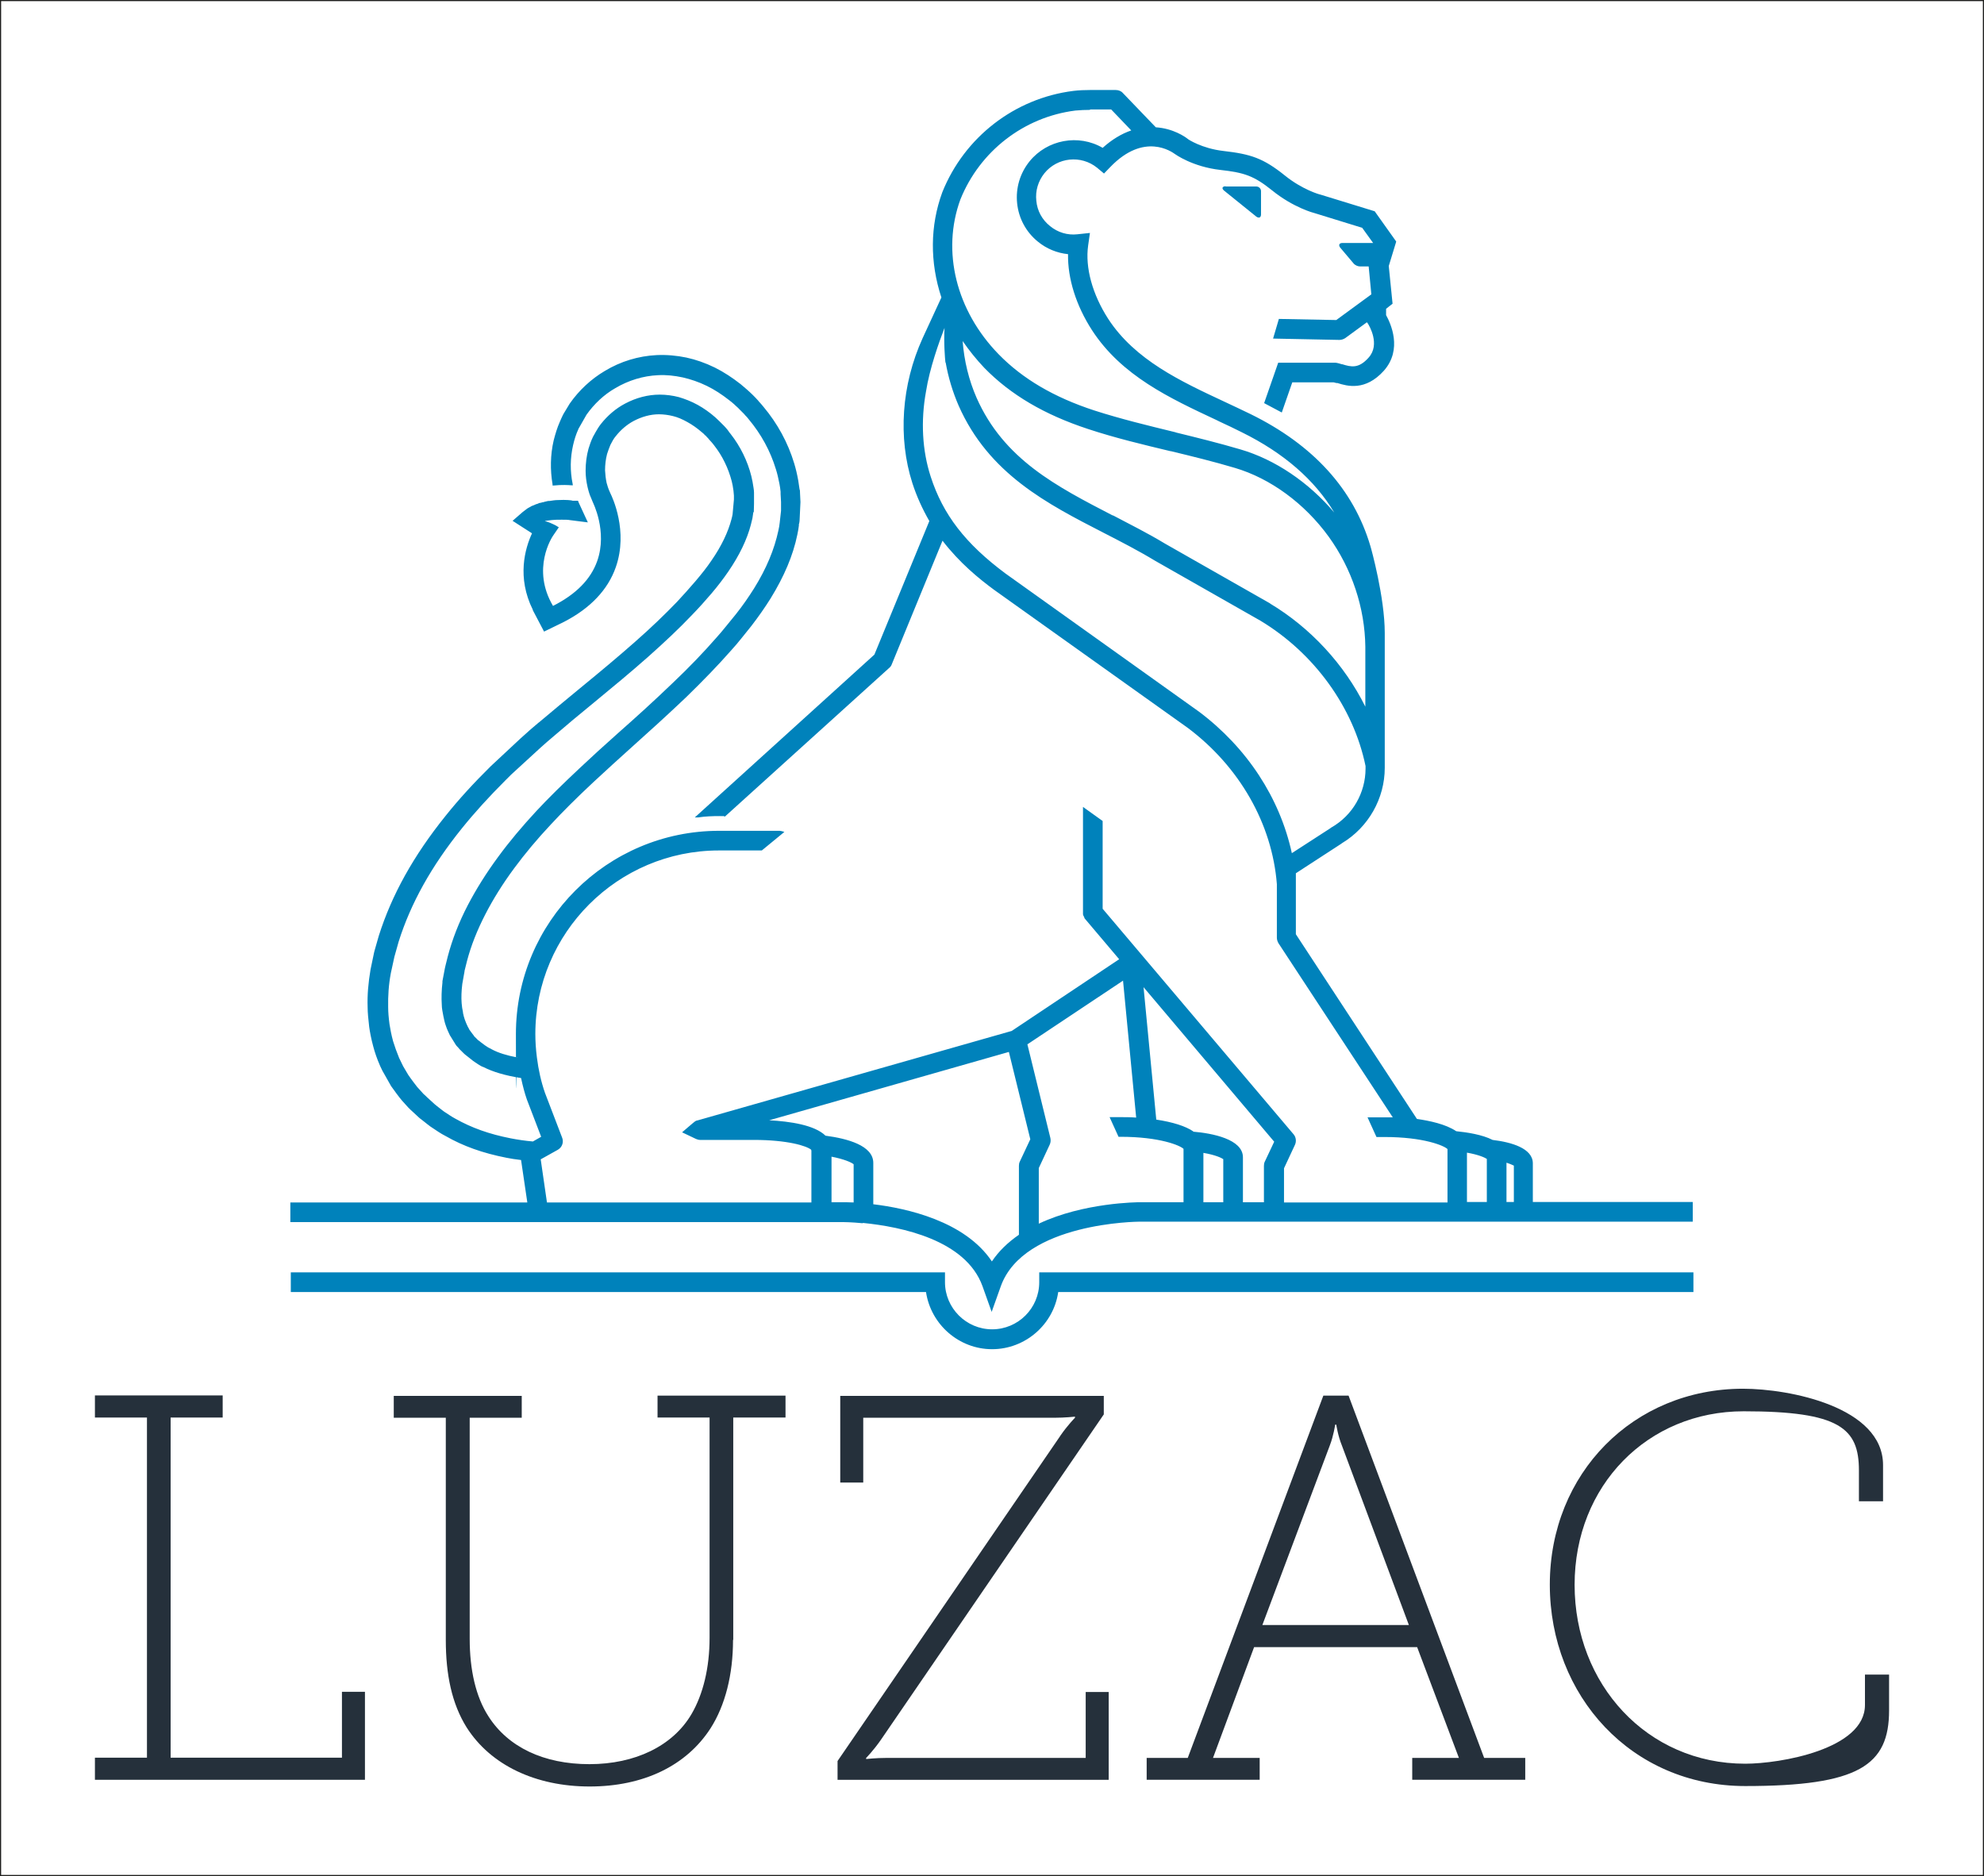
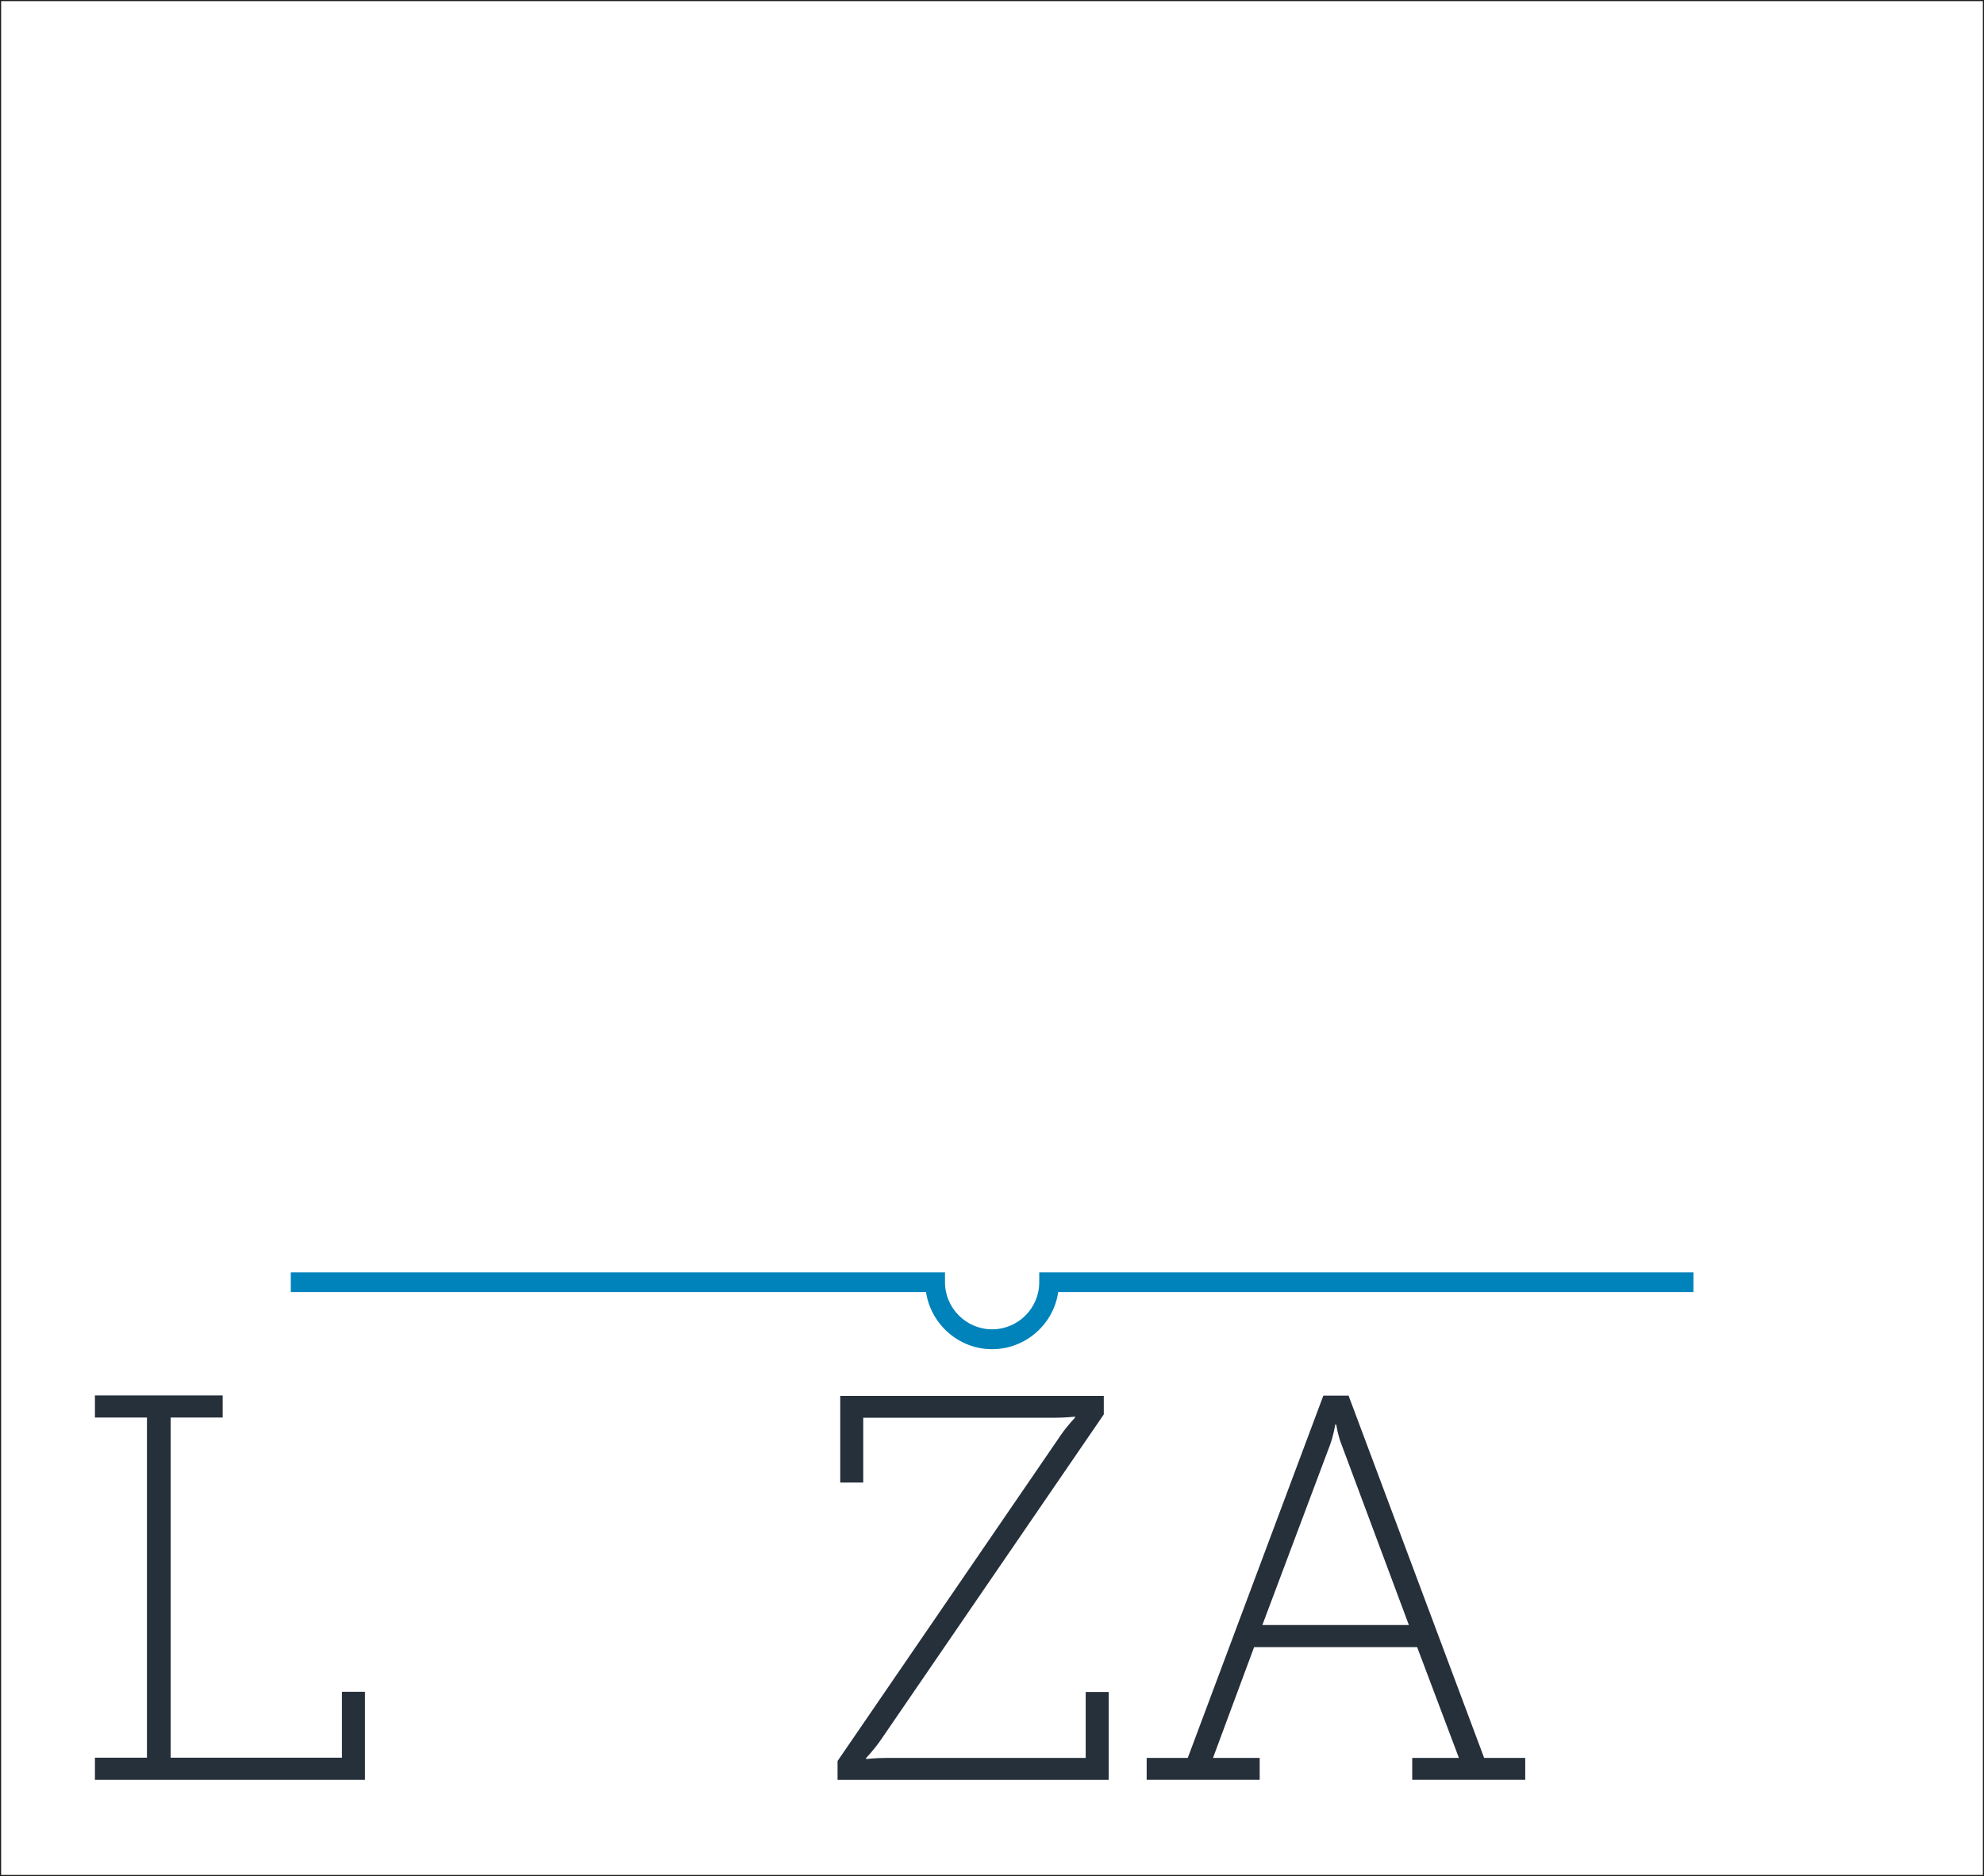
<svg xmlns="http://www.w3.org/2000/svg" id="Layer_1" version="1.1" viewBox="0 0 888.3 840">
  <rect x="0" y="0" width="888.3" height="840" fill="#808080" stroke="none" />
  <defs>
    <style>
      .st0 {
        fill: #25303b;
      }

      .st1 {
        fill: #0082bb;
      }

      .st2 {
        fill: #fff;
        stroke: #1d1d1b;
        stroke-miterlimit: 10;
      }
    </style>
  </defs>
  <rect class="st2" width="888.3" height="840" />
  <g>
    <path class="st1" d="M465.3,569.7v4.4c0,11.7-9.5,21.1-21.1,21.1s-21.1-9.5-21.1-21.1v-4.4H130.2v8.8h284.4c2.2,14.6,14.8,25.6,29.6,25.6s27.5-11,29.6-25.6h284.4v-8.8h-292.9Z" />
-     <path class="st1" d="M386.3,547.6c0,0,.2,0,.3,0h.1s0,0,0,0c16.7,1.7,45.7,7.5,53.2,28.3l4.1,11.5,4.1-11.5c10.3-28.6,61.6-28.9,62.1-28.9h247.7v-8.8h-71.6v-17.3c0-6.8-9.7-9.5-18-10.5-4.7-2.4-11.4-3.4-16.3-3.9-4.7-3.2-12.1-4.7-17.6-5.5l-54.2-82.7v-27.3l20.3-13.2c.1-.1.3-.2.4-.3,11.8-7.1,19.1-20,19.1-33.7v-60.4c0-15.9-6.1-37.9-6.4-38.8-7.5-25.5-25.6-45.4-53.7-59.2-3.9-1.9-8-3.8-11.6-5.5-19.7-9.2-40.1-18.7-52.1-37.1-7.1-11-10.4-23-9-32.9l.8-5.6-5.6.6c-4.4.5-8.8-.8-12.3-3.7-3.5-2.8-5.7-6.8-6.1-11.3-.5-4.4.8-8.8,3.6-12.3,5.8-7.2,16.4-8.3,23.6-2.5l3.1,2.6,2.8-2.9c15.2-15.8,27.6-6.8,29-5.8,0,0,7.8,5.7,20.4,7.1,10.6,1.2,14.9,2.6,23,9.1,9.6,7.8,18.9,10.2,19,10.2l21.4,6.6,4.9,6.8h-13.8c-.6,0-1.1.2-1.3.6-.1.2-.2.7.3,1.4l6,7.1c.6.8,1.9,1.4,2.9,1.4h3.9l1.2,12.5-15.7,11.5-25.7-.5-2.6,8.8,29.7.6c.9,0,1.8-.3,2.6-.8l9.7-7.1.4.5c.6.9,5.7,9.4.4,15.3-4.5,5.1-7.9,4.2-11.8,3h-.2c-1-.3-1.9-.6-2.9-.7h-25.6s-6.3,18.1-6.3,18.1l7.9,4.2,4.7-13.5h18.5c.3,0,.7.2,1.2.3h.5c4.4,1.4,12.5,3.7,20.8-5.5,8.5-9.6,3-21.3,1-24.9v-2.8c-.1,0,2.9-2.3,2.9-2.3l-1.7-16.9,3.3-10.8v-.2c0,0-9.6-13.5-9.6-13.5l-24.4-7.5c-.3,0-8-2.2-15.8-8.5-9.7-7.8-15.3-9.6-27.5-11-9.7-1.1-16-5.3-16-5.4h0c-1.1-.9-6.5-4.7-14.3-5.2l-14.8-15.4c-.8-.9-2-1.3-3.2-1.3h-11.3c-2.6,0-5.1.1-7.6.4-26.3,3.3-48.8,20.7-58.7,45.4-5.5,15-5.6,31.3-.4,47.1l-8.4,18.2c-9.5,20.9-11.1,44.6-4.6,64.9,1.9,5.9,4.5,11.6,7.6,17l-24.6,59.8-79.3,71.9-1.1,1h1.5c3.3-.5,6.5-.6,9.7-.6s1.4,0,2.1.2h.2s73.6-66.6,73.6-66.6c.5-.4.9-1,1.1-1.6l22.7-55.3c7.6,9.9,16.3,17,23.1,22l86.7,61.8c23.2,17.4,37.8,43,39.9,70v24c0,.8.3,1.7.7,2.4l51.2,78c-1.5,0-2.7,0-3.7,0h-7.6l4,8.8h3.6c17.6,0,26.7,3.9,28.2,5.4v23.9h-73.2v-15.3l4.9-10.5c.7-1.5.5-3.4-.6-4.7l-85.5-101v-39.3l-8.8-6.3v47.2c0,.2,0,.3,0,.4,0,0,0,0,0,.2v.2c0,.3.1.5.2.7.1.3.3.5.4.8,0,0,0,0,0,.1,0,.1.1.3.2.4l15.4,18.2-48.1,32.1-140.8,40.1c-.3,0-.7.2-1,.4h0c0-.1-5.8,4.9-5.8,4.9l6.3,3c.6.2,1.1.4,1.7.4h24c15.3,0,23.8,2.7,25.8,4.4h0c0,.2,0,.3.1.3v23.3h-118.4l-2.8-19.3,7.7-4.3c1.9-1.1,2.7-3.4,1.9-5.4l-7.7-20.1c-1.7-4.9-2.9-10.2-3.6-15.8-.5-3.9-.7-7.3-.7-10.5,0-45.3,36.9-82.2,82.2-82.2h19.2l10.1-8.3-1-.3c-.3,0-.7-.2-1.1-.2h-27.1c-50.2,0-91,40.8-91,91s.2,6.5.7,10.5c-4.8-.9-8.6-2.1-11.4-3.6-.6-.3-1.1-.6-1.7-.9-.4-.3-.9-.5-.9-.6-.2-.1-.3-.2-.5-.3l-2-1.5c-.3-.2-.5-.5-.9-.7-.1-.1-.2-.2-.3-.2-.5-.5-.9-1-1.6-1.6,0,0-.1-.1-.2-.3-.2-.3-.4-.6-.6-.8l-1.4-1.9c-.1-.2-.2-.4-.3-.6l-.5-.9c-.4-.9-.9-1.9-1.3-3.1-.3-.9-.6-1.9-.8-3v-.3c-.3-1.3-.5-2.6-.6-4-.2-2.6-.1-5.5.3-8.7l1-5.6c0-.2,0-.4.1-.6l1-4c1.8-6.9,4.6-13.9,8.2-20.9,3.5-6.8,7.8-13.7,12.9-20.6,4.8-6.5,10.3-13.1,16.5-19.7,5.2-5.6,11.2-11.6,19-18.9,5.8-5.4,12.1-11.1,17.1-15.6,7.6-6.8,16.2-14.6,24.4-22.4,7.6-7.4,14.2-14.2,20-20.8,1.7-1.9,3.3-3.7,4.7-5.5l4.5-5.6c3.3-4.3,6.1-8.3,8.6-12.3,6.1-9.9,10.1-19.3,12-28.6.3-1.5.6-3,.7-4.1v-.6c.2-.4.2-.9.3-1.5l.4-8.4-.2-4.1c0-.6,0-1.2-.2-1.6-.2-1.5-.4-2.8-.6-4-.5-2.8-1.1-5.3-1.8-7.6-2.8-9.3-7.5-17.9-13.8-25.4-.6-.8-1.3-1.5-2-2.3l-.4-.5c-.8-.9-1.6-1.7-2.2-2.3l-.3-.3c-.8-.8-1.7-1.6-2.6-2.4-.8-.7-1.6-1.4-2.7-2.3-3.7-2.9-7.5-5.4-11.5-7.4-4.3-2.1-8.6-3.6-12.8-4.5-4.3-.9-8.8-1.3-13.3-1.1-8.1.4-16.1,2.8-23.2,7.1-6.1,3.6-11.5,8.6-15.7,14.6l-2.6,4.3c-.1.2-.2.4-.4.7l-.8,1.7c-.3.6-.6,1.3-.7,1.6-1.1,2.5-1.9,5.1-2.7,8.2-1.5,6.5-1.6,13.2-.5,19.7v.5c0,0,.5,0,.5,0,3.7-.4,6.7-.2,7.9-.1h.7c0,0-.1-.6-.1-.6-1.2-5.9-1.1-11.7.2-17.4.6-2.6,1.3-4.8,2.3-7,.1-.3.2-.6.4-.8l3.3-5.8c3.4-4.8,7.8-9,12.9-11.9,5.9-3.5,12.5-5.5,19.1-5.8,3.7-.2,7.4.2,11.1,1,3.5.8,7.1,2,10.8,3.8,3.5,1.7,6.8,3.9,10,6.4.7.5,1.5,1.2,2.3,1.9l.3.3c.6.6,1.3,1.1,1.9,1.8l.3.3c.6.6,1.2,1.2,1.8,1.8l.6.7c.5.5,1,1,1.5,1.7,5.6,6.7,9.7,14.2,12.2,22.4.6,1.9,1.1,4,1.6,6.6.2,1.1.4,2.3.5,3.5,0,.3,0,.6,0,1l.2,3.6v3.9c0,0-.6,5.4-.6,5.4-.1,1-.3,2.2-.6,3.5-1.8,8.4-5.3,16.9-10.9,25.9-2.4,3.8-5,7.6-8.1,11.5l-4.4,5.4c-1.4,1.8-3,3.6-4.5,5.3-5.6,6.4-12,13.1-19.5,20.2-8.1,7.8-16.6,15.5-24.2,22.2l-1,.9c-5.4,4.8-10.9,9.8-16.2,14.8-7.9,7.4-14.1,13.5-19.5,19.3-6.4,6.9-12.2,13.8-17.1,20.5-5.4,7.3-10,14.7-13.7,21.8-3.9,7.5-6.9,15.2-8.9,22.8l-1,4c-.1.4-.2.8-.3,1.3l-1.1,5.8v.6c0,0,0,0,0,0-.4,3.5-.5,6.9-.3,9.9,0,1.8.4,3.4.7,5.1.3,1.4.6,3,1.1,4.3.5,1.6,1.2,3,1.8,4.3l2.6,4.2c.1.2.3.5,1,1.2l.2.2c.3.4.8,1,1.2,1.3.4.4.8.8,1.3,1.3.4.4.8.7,1.2,1l2.9,2.3c.3.2.7.5,1.3.9.2.1.4.2.6.4l.3.2c.9.6,1.8,1.1,2.5,1.3,4.1,2.1,9.7,3.8,16.8,4.9.8,3.7,1.6,6.7,2.6,9.6l6.4,16.7-3.7,2.1c-3.5-.3-6.8-.8-9.9-1.4-9.7-1.9-17.5-4.7-24.8-8.8-1.7-.9-3.4-2.1-5.1-3.2l-.8-.6c-.8-.6-1.5-1.2-2.3-1.8l-1.1-.9-3.5-3.2c-.5-.5-1-1-1.5-1.4l-2.8-3.1c-.4-.5-2.5-3.2-4-5.4l-2.3-3.9-1.8-3.7c-1.1-2.7-2-5.2-2.7-7.5-.8-2.9-1.3-5.7-1.6-7.6-.4-3-.6-5.4-.6-7.7-.1-4.9.2-9.9,1.2-15.2l1.5-6.9c0-.2.1-.5.2-.8l1.8-6.4c5.4-17.1,14.6-33.7,28.3-50.7,5.8-7.2,12.2-14.2,19.5-21.5l2.5-2.5,13.3-12.2c1.8-1.6,3.6-3.2,5.4-4.7,5.9-5.1,11.8-10,18.4-15.4,8.5-7,16.5-13.6,24.4-20.6,7.4-6.6,13.8-12.6,19.4-18.5,1.6-1.7,3.1-3.2,4.5-4.8l4.3-4.9c2.9-3.4,5.4-6.7,7.6-9.9,5-7.3,8.4-14.4,10.1-21,.3-1.1.5-2.1.7-2.9l.4-2.7h.2s.1-3.8.1-3.8h0s0-.6,0-.6v-.2s0-2.9,0-2.9c0-.2,0-.4,0-.5v-.7h0c0-.7-.1-1.4-.2-2.1-.3-2-.6-3.7-1-5.3-1.7-6.8-4.9-13.3-9.2-18.8-.4-.5-.9-1.1-1.2-1.6l-.3-.4c-.5-.6-1-1.2-1.5-1.7l-.2-.2c-.6-.6-1.2-1.2-1.8-1.8-.6-.6-1.2-1.1-1.9-1.8-2.5-2.2-5.2-4.1-7.9-5.6-2.9-1.6-5.8-2.7-8.5-3.5-2.7-.7-5.7-1.1-8.5-1.1-5.3,0-10.6,1.4-15.5,4-4.2,2.2-7.9,5.4-10.9,9.2-1.8,2.3-3.3,5.5-3.4,5.5-1,2-1.6,3.9-2.1,5.5-.9,3.2-1.3,6.6-1.3,9.9,0,2.4.3,4.8.9,7.4.5,2.1,1,3.6,1.4,4.4l.9,2.2c0,.1,6.7,13,2,26.4-2.9,8.2-9.5,14.9-19.8,20.1-9.8-16.6-.4-30.8,0-31.4l2.6-3.8-1.5-.9c-1.6-.8-3.2-1.5-4.8-1.9,1.7-.3,4.4-.7,7.8-.6,1.4,0,2.7,0,3.6.2l7.9,1-4.2-9.1-.2-.6h-2.4c-.3-.2-3-.5-6.5-.3-1.3,0-2.5.2-3.8.4-.1,0-.2,0-.4,0-.5,0-1,.2-1.5.3-.2,0-.5.1-.7.2-.4,0-.9.2-1.3.3-.2,0-.3,0-.4.1h-.3c-.4.2-.8.4-1.2.5-.3,0-.5.2-.8.3-.4.2-.8.3-1.2.5h-.2c-.2.2-.4.3-.6.4-.4.2-.7.4-1.1.6l-.3.2c-.1,0-.3.2-.4.3-.5.4-1.1.8-1.6,1.2l-4.6,4,8.7,5.6c-3.1,6.7-6.9,19.7.4,34.3h-.1s5.1,9.7,5.1,9.7l7.8-3.8,1.2-.6h0c11.8-6.1,19.6-14.4,23.1-24.4,5.7-16.2-1.6-31.5-2.4-33.1l-.7-1.6c-.2-.5-.6-1.6-1-3.1-.4-1.9-.6-3.7-.7-5.6,0-2.5.3-5,.9-7.3.4-1.2.9-2.7,1.5-4.1.6-1.2,1.5-2.9,2.4-3.9,2.2-2.8,5-5.2,8-6.8,3.6-1.9,7.5-3,11.3-3,2.1,0,4.3.3,6.3.8,2.1.5,4.2,1.4,6.5,2.7,2.2,1.2,4.3,2.7,6.4,4.5.5.4,1,.8,1.6,1.5h.1c.4.5.8.9,1.2,1.3l.4.5c.3.3.6.7,1,1.1l.6.7c.2.3.4.5.7.9,3.7,4.7,6.3,10.2,7.8,15.9.3,1.2.6,2.6.8,4.3,0,.7.2,1.4.2,2.2v1.8c0,0-.6,6.6-.6,6.6-.1.7-.3,1.4-.5,2.2-1.5,5.7-4.4,11.9-8.9,18.4-2,3-4.4,6-7.1,9.2l-4.2,4.8c-1.4,1.5-2.8,3.1-4.2,4.6-5.4,5.6-11.5,11.5-18.9,18-7.6,6.7-15.4,13.2-23.7,20l-1.7,1.4c-5.7,4.7-11.5,9.5-17.3,14.4l-.4.3c-1.7,1.5-3.5,2.9-5.2,4.5l-2.8,2.5-13.4,12.5c-7.6,7.5-14.2,14.7-20.2,22.2-14.4,17.9-24.1,35.4-29.9,53.7l-1.8,6.3c-.2.6-.3,1.2-.4,1.6l-1.5,7.2c-1,5.9-1.5,11.5-1.3,16.9,0,2.5.3,5.2.7,8.8.3,2.2.9,5.4,1.8,8.7.7,2.7,1.7,5.6,3.1,8.8l1,2.1,3.9,6.9c.9,1.3,3.9,5.4,4.9,6.5l2.8,3.1c.7.7,1.4,1.4,2.1,2l2.7,2.5c.3.3.6.5,1,.8l1.4,1.1c.8.7,1.7,1.3,2.7,2.1l.9.6c1.8,1.2,3.8,2.6,5.8,3.6,8,4.6,16.7,7.7,27.4,9.8,1.9.4,4,.7,6.5,1l2.8,19h-106.1v8.8h247.7s3.3,0,8.5.5ZM423.4,162.3c1.2,6.8,3.2,13.3,5.8,19.3,13.5,30.6,39.7,44,65,57,7.6,3.9,15.4,7.9,23,12.5l47.1,26.8c24.1,14.5,41.7,38.8,47.1,65.1v1.1c0,10.9-5.8,21-15.3,26.4-.3.2-.6.4-.7.5l-17,11c-5.4-24.8-20.1-47.2-41.5-63.3l-86.7-61.9c-18-13.4-28-26.4-33.5-43.4-3.8-11.7-4.5-24.9-2.1-38.1,1.6-10.3,5.9-22.3,8.3-28.5,0,0,0,0,0-.1-.4,6.7.2,14,.4,15.6ZM488,49h9.5l9,9.4c-4.4,1.5-8.7,4.1-12.8,7.8-10.8-6.3-24.8-3.7-32.7,6-4.3,5.3-6.3,12-5.6,18.8.7,6.8,4,12.9,9.3,17.2,3.9,3.2,8.6,5.1,13.5,5.6-.2,10.9,3.6,23,10.7,34,13.3,20.5,34.9,30.5,55.8,40.3l1.2.6c3.4,1.6,6.9,3.2,10.2,4.9,18.6,9.2,32.5,21.2,41.3,35.9-11.5-13.6-26.6-23.8-42.1-28.3-9.5-2.8-19.2-5.2-28.6-7.5l-.6-.2c-11.9-2.9-24.3-5.9-36.1-9.7-18.1-5.9-32.2-14.2-42.9-25.2-19-19.5-25.6-46.1-17.1-69.3,8.7-21.6,28.4-36.9,51.5-39.8,2.2-.2,4.4-.3,6.6-.3ZM568.7,270.2l-47.1-26.8c-7.6-4.6-15.6-8.6-23.2-12.6h-.2c-25.1-13-48.8-25.1-61-52.8-3.4-7.8-5.5-16.3-6.2-25.3,2.9,4.2,6.1,8.2,9.7,12,11.8,12.1,27,21,46.5,27.4,12.1,4,24.7,7,36.8,9.9h.2c9.5,2.3,19.3,4.7,28.7,7.5,15.9,4.7,31.2,15.9,42,30.8,10.4,14.4,16.2,31.9,16.4,49.3,0,.1,0,.2,0,.2v26.6c-9.4-18.9-24.5-35.3-42.7-46.2ZM656.8,538.2v-22.1c5.2.9,8,2.2,8.9,2.8v19.3h-8.9ZM674.5,538.2v-17.6c1.9.6,2.8,1.1,3.3,1.3v16.3h-3.3ZM547.7,519v19.3h-8.9v-22.1c5.3.9,8,2.2,8.9,2.8ZM502.8,438.9l5.9,61.5c-2.5-.2-4.8-.2-6.9-.2h-5l4,8.8h.9c17.6,0,26.7,3.9,28.2,5.4v23.9h-19.5c-1,0-25.2.1-45.3,9.6v-24.9l4.9-10.5c.4-.9.5-1.9.3-2.9l-10.3-42,42.8-28.5ZM534.3,506.6c-3.5-2.4-9.3-4.2-16.6-5.3l-5.7-59.3,58.5,69.2-4.2,8.9c-.3.6-.4,1.2-.4,1.9v16.3h-9.4v-20.1c0-8.2-13.9-10.8-22.3-11.5ZM382.2,521.3v17.1c-2.6-.1-4.2-.1-4.4-.1h-5.5v-20.4c5.7,1.1,9,2.6,9.9,3.4ZM456.3,552.8c-5.1,3.5-9.2,7.5-12.2,12-12.1-18.1-38.2-23.8-53.1-25.6v-18.5c0-7.8-11.6-10.9-21.4-12.2-4.9-4.8-15.9-6.4-25.2-6.9l107.3-30.6,9.6,39.1-4.7,10c-.3.6-.4,1.2-.4,1.9v30.4c0,.2,0,.3,0,.5Z" />
-     <path class="st1" d="M548.7,83.4c-.9,0-1.2.4-1.3.6s-.1.7.6,1.3l14.5,11.7c.4.3.7.4,1,.4s.3,0,.4,0c.2-.1.7-.4.7-1.3v-10.5c0-1.2-1-2.1-2.1-2.1h-13.7Z" />
  </g>
  <g>
    <polygon class="st0" points="42.5 624.8 42.5 634.7 65.8 634.7 65.8 787 42.5 787 42.5 796.9 163.4 796.9 163.4 757.5 153.1 757.5 153.1 787 76.4 787 76.4 634.7 99.7 634.7 99.7 624.8 42.5 624.8" />
-     <path class="st0" d="M328.3,734.2v-99.5h23.4v-9.8h-57.3v9.8h23.3v98.6c0,13.5-2.9,25.3-8.1,34.2-8.4,14.3-25.3,22.4-45.7,22.4s-36.4-7.6-45.2-21.4c-5.7-8.8-8.4-20.9-8.4-34.7v-99h23.3v-9.8h-57.3v9.8h23.3v99.5c0,15.5,2.7,28.5,9.3,39.1,10.8,17,31,26.5,55.1,26.5s43.3-9.3,54.1-26c6.6-10.3,10.1-24.1,10.1-39.6" />
    <path class="st0" d="M474.8,642.8l-99.8,145.7v8.4h121.4v-39.3h-10.3v29.5h-89c-4.9,0-9.3.5-9.3.5v-.5s3.2-3.2,6.6-8.1l99.8-145.7v-8.3h-118v38.8h10.3v-29h85.5c4.9,0,9.3-.5,9.3-.5v.5s-3.2,3.2-6.6,8.1" />
    <path class="st0" d="M632.3,796.9h50.6v-9.8h-18.4l-60.7-162.2h-11.3l-60.7,162.2h-18.4v9.8h50.6v-9.8h-20.9l18.4-49.6h73l18.7,49.6h-20.9v9.8ZM565.2,727.6l30.2-80.4c1.7-4.4,2.4-9.3,2.4-9.3h.5s.7,4.9,2.5,9.3l30,80.4h-65.6Z" />
-     <path class="st0" d="M835,763.4c0,19.9-38.1,26.3-53.6,26.3-44,0-76.4-35.6-76.4-80.1s32.7-77.7,75.7-77.7,51.6,7.6,51.6,26.5v13.8h10.8v-16.2c0-26.1-42-34.2-62.7-34.2-49.1,0-86.5,37.9-86.5,87.7s36.6,90.2,87.5,90.2,64.4-9.3,64.4-33.9v-16h-10.8v13.5Z" />
  </g>
</svg>